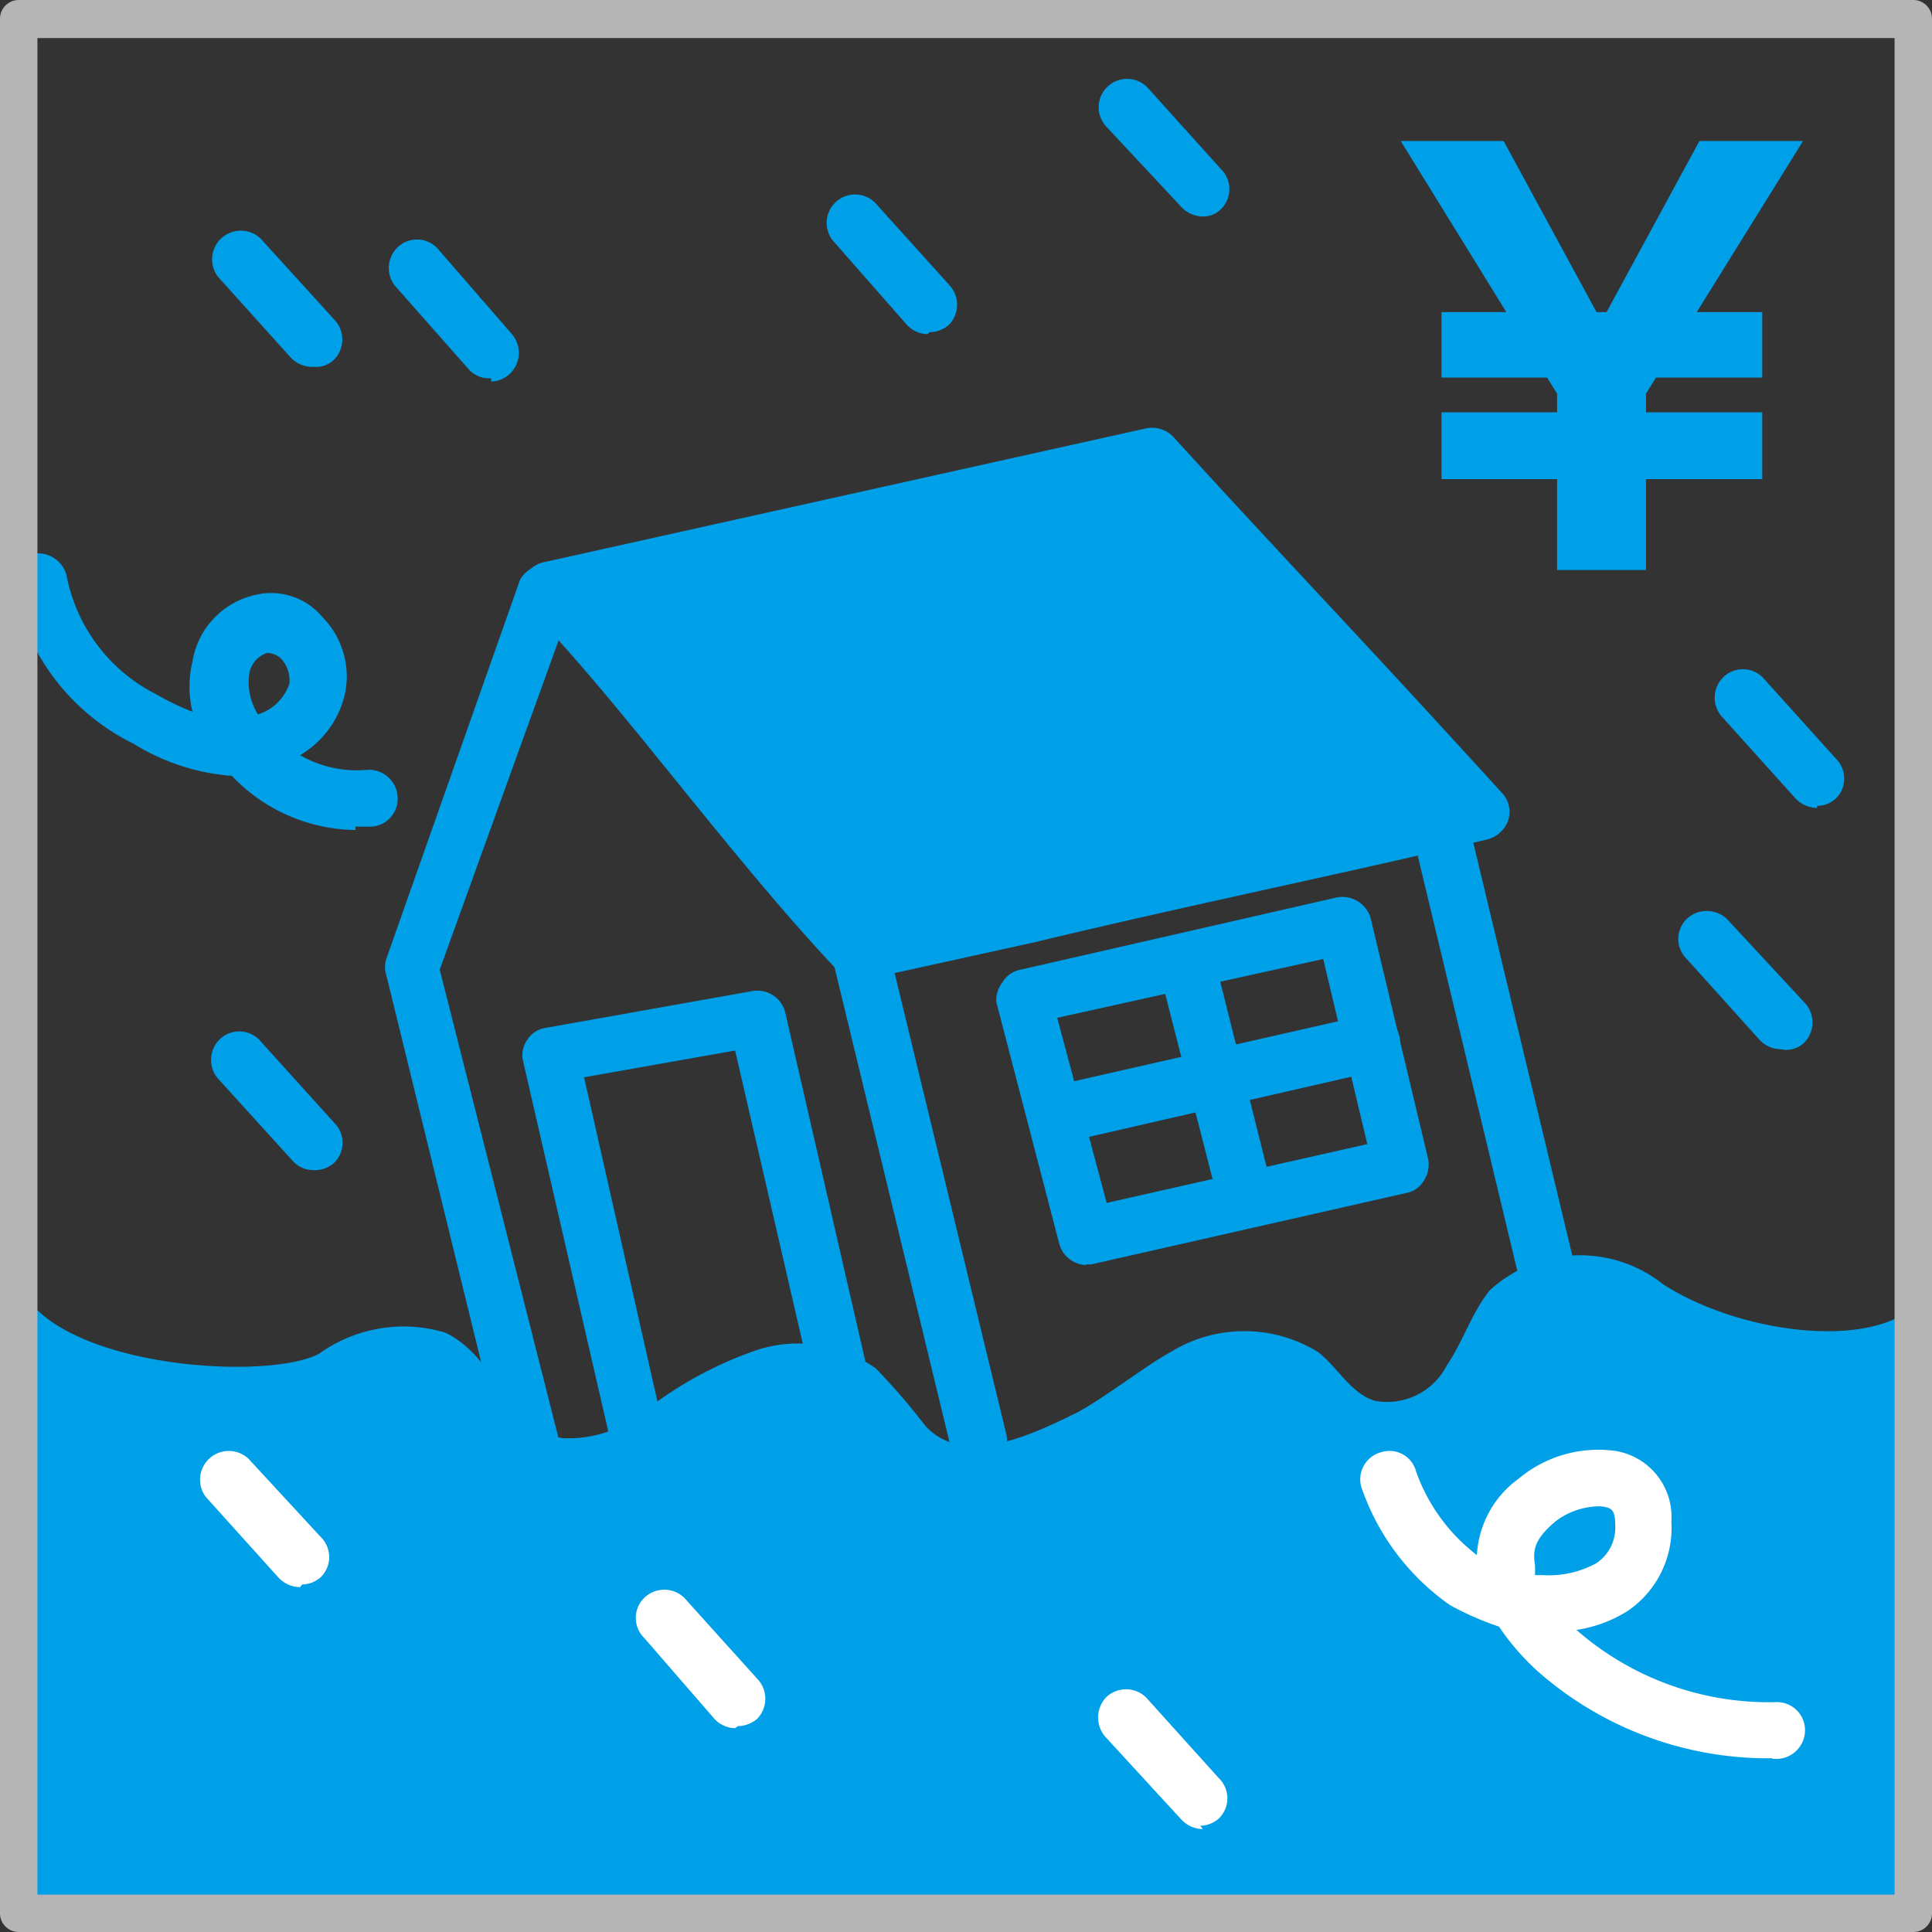
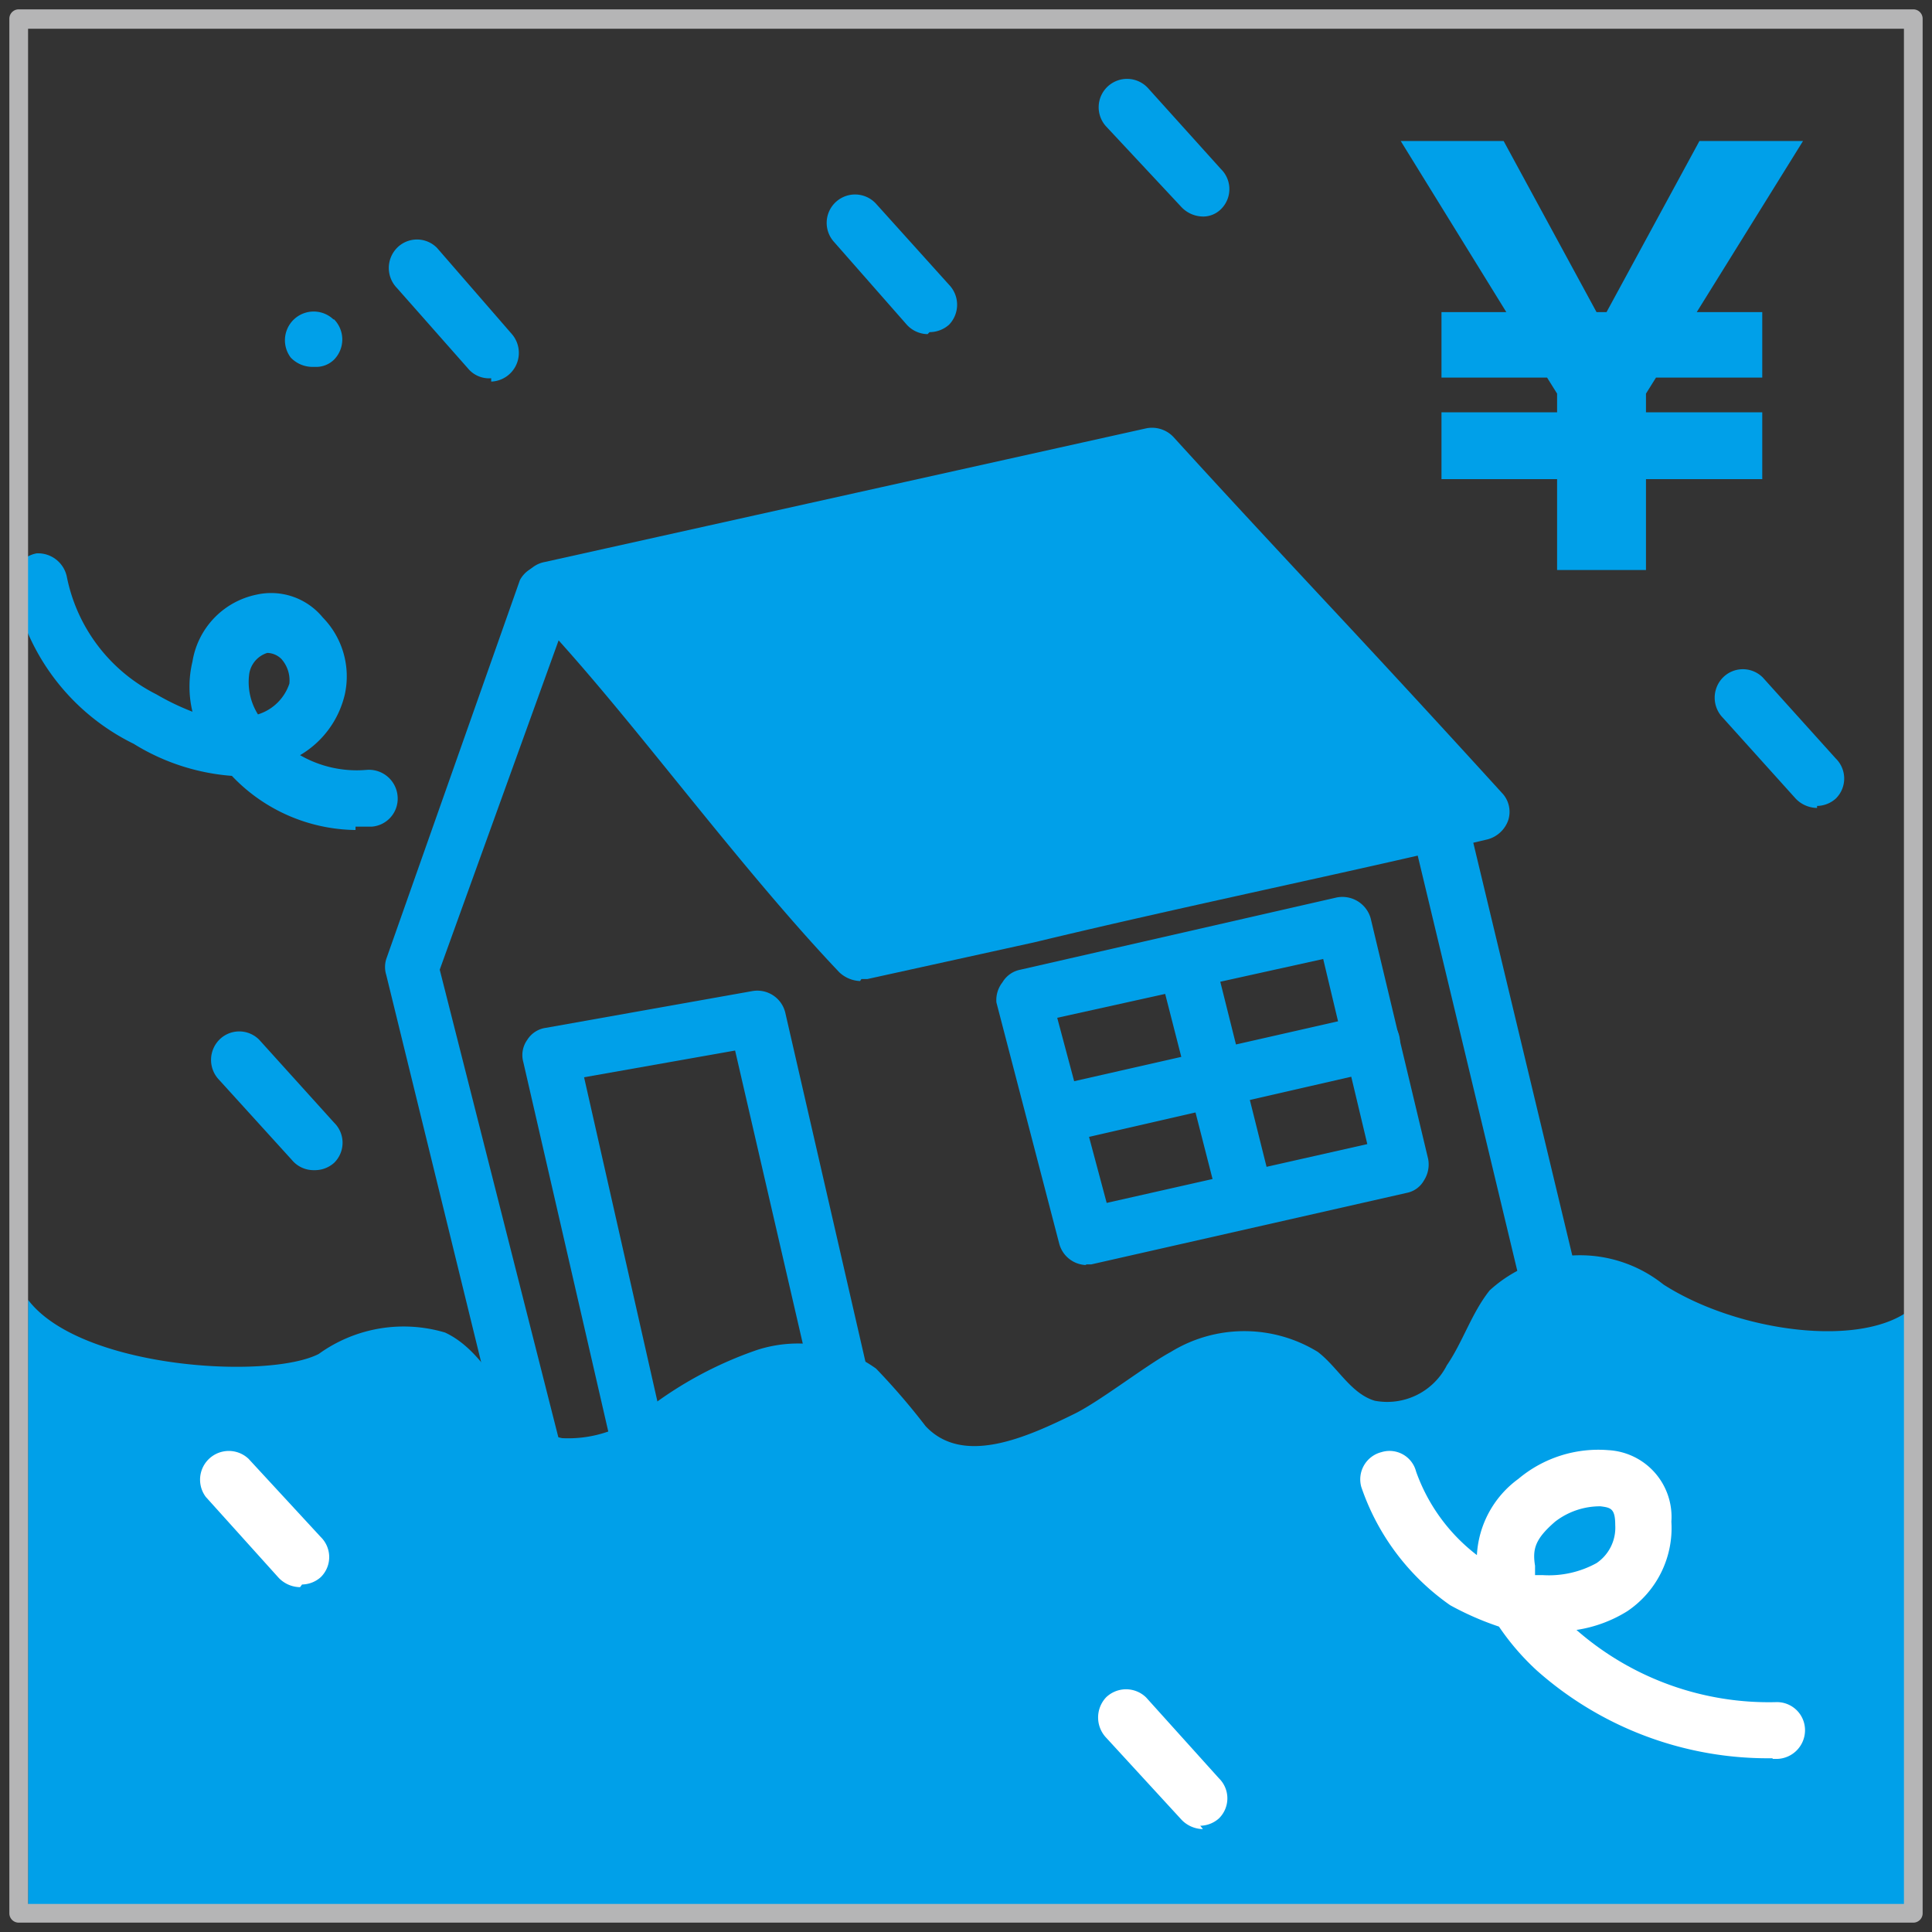
<svg xmlns="http://www.w3.org/2000/svg" viewBox="0 0 28.91 28.91">
  <rect x="0" y="0" width="28.91" height="28.91" fill="#333333" stroke="none" />
  <defs>
    <style>.cls-1{fill:#00a0e9;}.cls-2{fill:#fff;}.cls-3{fill:#b5b5b6;}.cls-4{fill:none;stroke:#b5b5b6;stroke-miterlimit:10;stroke-width:0.28px;}</style>
  </defs>
  <g id="レイヤー_2" data-name="レイヤー 2">
    <g id="レイヤー_1-2" data-name="レイヤー 1">
      <path class="cls-1" d="M17.23,6.85c1.63,1.77,3.28,3.54,4.91,5.32-3.05.72-6.21,1.4-9.27,2.09-1.52-1.6-3.11-3.84-4.63-5.43Z" />
      <path class="cls-1" d="M12.87,14.68a.48.48,0,0,1-.31-.13c-.77-.81-1.57-1.79-2.34-2.74S8.68,9.9,7.93,9.12a.42.42,0,0,1,.22-.71l9-2a.44.44,0,0,1,.41.13c.81.89,1.63,1.77,2.46,2.66s1.64,1.77,2.45,2.66a.41.41,0,0,1,.1.41.45.45,0,0,1-.31.29c-2.23.53-4.54,1-6.78,1.54l-2.5.55h-.09M9.05,9.08c.61.69,1.23,1.45,1.83,2.19S12.32,13,13,13.79l2.26-.5c2-.45,4-.9,6.06-1.37-.66-.71-1.31-1.42-2-2.12L17.08,7.32Z" />
      <path class="cls-1" d="M23.25,19.87a.44.44,0,0,1-.42-.33l-1.71-7.13a.43.43,0,0,1,.32-.51.41.41,0,0,1,.51.31l1.71,7.13a.42.42,0,0,1-.31.51l-.1,0" />
      <path class="cls-1" d="M8.06,22.54a.43.43,0,0,1-.41-.32L5.78,14.59a.4.4,0,0,1,0-.24l2-5.67a.43.43,0,0,1,.8.29l-2,5.54L8.48,22a.44.44,0,0,1-.32.52h-.1" />
-       <path class="cls-1" d="M14.64,22a.42.42,0,0,1-.41-.33l-1.77-7.31a.43.43,0,0,1,.31-.52.44.44,0,0,1,.52.32l1.77,7.31a.44.44,0,0,1-.32.52h-.1" />
      <path class="cls-1" d="M9.63,22.22a.44.44,0,0,1-.42-.33l-1.38-6a.39.39,0,0,1,.06-.33.39.39,0,0,1,.28-.18l3.09-.55a.43.43,0,0,1,.49.32l1.41,6.14a.43.43,0,0,1-.83.19L11,15.72l-2.26.4L10,21.69a.42.42,0,0,1-.32.51l-.09,0" />
      <path class="cls-1" d="M16.26,18.93a.43.43,0,0,1-.41-.32L14.91,15A.43.43,0,0,1,15,14.7a.4.4,0,0,1,.27-.19L20,13.43a.44.44,0,0,1,.51.31l.86,3.6a.44.44,0,0,1-.06.32.38.38,0,0,1-.26.19l-4.72,1.07h-.09m-.42-3.69L16.56,18l3.9-.88-.66-2.77Z" />
      <path class="cls-1" d="M18.61,18.18a.42.42,0,0,1-.41-.32l-.86-3.36a.43.43,0,0,1,.31-.52.41.41,0,0,1,.51.31L19,17.65a.43.43,0,0,1-.31.52h-.1" />
      <path class="cls-1" d="M15.86,17.09a.44.44,0,0,1-.42-.33.43.43,0,0,1,.32-.51l4.67-1.06a.42.42,0,0,1,.51.32.43.43,0,0,1-.32.51L16,17.08h-.09" />
      <path class="cls-1" d="M28.63,19.56c-.72.63-2.62.38-3.74-.34a2,2,0,0,0-2.6.09c-.27.34-.4.77-.64,1.12a1,1,0,0,1-1.08.53c-.36-.11-.55-.5-.85-.73a2.1,2.1,0,0,0-2.2,0c-.37.2-1.05.73-1.43.92-.73.36-1.68.79-2.24.19a10.15,10.15,0,0,0-.74-.86,2,2,0,0,0-1.78-.28,5.78,5.78,0,0,0-1.64.88,1.81,1.81,0,0,1-1.28.44c-.79-.16-1-1.23-1.75-1.58a2.17,2.17,0,0,0-1.89.32c-.76.39-3.57.22-4.35-.81v9.17H28.63Z" />
      <path class="cls-1" d="M5.32,12.42a2.59,2.59,0,0,1-1.85-.81A3.25,3.25,0,0,1,2,11.13,3.32,3.32,0,0,1,.2,8.77a.43.43,0,0,1,.35-.49A.44.44,0,0,1,1,8.63a2.52,2.52,0,0,0,1.34,1.76,3.73,3.73,0,0,0,.54.26,1.6,1.6,0,0,1,0-.75,1.22,1.22,0,0,1,.95-1,1,1,0,0,1,1,.34,1.26,1.26,0,0,1,.33,1.15,1.43,1.43,0,0,1-.67.91,1.7,1.7,0,0,0,1,.22.43.43,0,0,1,.46.4.42.42,0,0,1-.39.45H5.32M4,9.77H4a.39.39,0,0,0-.27.31.91.91,0,0,0,.13.61h0a.72.72,0,0,0,.47-.46.48.48,0,0,0-.12-.37A.31.31,0,0,0,4,9.77" />
      <path class="cls-2" d="M26.53,26.31A5.21,5.21,0,0,1,23,25a3.73,3.73,0,0,1-.57-.66,4.4,4.4,0,0,1-.73-.32,3.55,3.55,0,0,1-1.33-1.77.42.42,0,0,1,.3-.52.41.41,0,0,1,.52.29,2.72,2.72,0,0,0,.91,1.25h0a1.51,1.51,0,0,1,.62-1.14,1.86,1.86,0,0,1,1.35-.43,1,1,0,0,1,.94,1.07,1.5,1.5,0,0,1-.66,1.34,2,2,0,0,1-.76.28,4.37,4.37,0,0,0,3,1.08h0a.42.42,0,0,1,.42.42.43.43,0,0,1-.42.43h-.07M23,23.57h.09a1.48,1.48,0,0,0,.8-.18.64.64,0,0,0,.28-.57c0-.25-.07-.26-.22-.28a1.1,1.1,0,0,0-.68.23c-.3.26-.34.41-.3.66l0,.14" />
      <path class="cls-1" d="M7.35,5.66A.41.41,0,0,1,7,5.51L5.94,4.31a.43.43,0,0,1,0-.6.42.42,0,0,1,.6,0L7.66,5a.43.43,0,0,1-.31.71" />
      <path class="cls-1" d="M4.69,17.51a.42.42,0,0,1-.32-.15l-1.09-1.2a.43.43,0,0,1,0-.6.42.42,0,0,1,.6,0L5,16.8a.42.42,0,0,1,0,.6.43.43,0,0,1-.28.11" />
      <path class="cls-2" d="M4.49,23.75a.45.45,0,0,1-.32-.14L3.08,22.4a.43.43,0,0,1,.64-.57L4.8,23a.42.42,0,0,1,0,.6.43.43,0,0,1-.28.11" />
-       <path class="cls-1" d="M4.67,5.49a.45.45,0,0,1-.32-.14L3.26,4.14a.43.43,0,0,1,.64-.57L5,4.78a.43.43,0,0,1,0,.6.38.38,0,0,1-.28.11" />
-       <path class="cls-1" d="M26.64,15.7a.43.43,0,0,1-.31-.14l-1.09-1.21a.42.42,0,0,1,0-.6.44.44,0,0,1,.6,0L27,15a.43.43,0,0,1,0,.6.39.39,0,0,1-.29.11" />
+       <path class="cls-1" d="M4.67,5.49a.45.45,0,0,1-.32-.14a.43.43,0,0,1,.64-.57L5,4.78a.43.43,0,0,1,0,.6.38.38,0,0,1-.28.11" />
      <path class="cls-1" d="M13.88,5a.43.43,0,0,1-.31-.14L12.48,3.62a.42.42,0,0,1,.63-.57L14.2,4.26a.43.43,0,0,1,0,.6.44.44,0,0,1-.29.11" />
      <path class="cls-1" d="M27.19,12.09a.45.45,0,0,1-.32-.14l-1.09-1.21a.43.43,0,0,1,0-.6.42.42,0,0,1,.6,0l1.09,1.21a.42.42,0,0,1,0,.6.43.43,0,0,1-.28.11" />
-       <path class="cls-2" d="M11,25.86a.43.43,0,0,1-.31-.14L9.64,24.51a.42.42,0,0,1,0-.6.43.43,0,0,1,.6,0l1.09,1.21a.43.43,0,0,1,0,.6.46.46,0,0,1-.29.11" />
      <path class="cls-1" d="M18,3.24a.45.45,0,0,1-.32-.14L16.55,1.89a.42.42,0,1,1,.63-.57l1.09,1.21a.42.42,0,0,1,0,.6.38.38,0,0,1-.28.11" />
      <path class="cls-2" d="M18,27.37a.45.45,0,0,1-.32-.14L16.55,26a.44.44,0,0,1,0-.6.43.43,0,0,1,.6,0l1.09,1.21a.42.42,0,0,1,0,.6.43.43,0,0,1-.28.11" />
      <path class="cls-3" d="M28.63,28.77H.28a.14.14,0,0,1-.14-.14V.28A.14.14,0,0,1,.28.14H28.63a.14.14,0,0,1,.14.14V28.63a.14.14,0,0,1-.14.14M.42,28.49H28.49V.43H.42Z" />
-       <path class="cls-4" d="M28.63,28.77H.28a.14.14,0,0,1-.14-.14V.28A.14.14,0,0,1,.28.14H28.63a.14.14,0,0,1,.14.14V28.63A.14.14,0,0,1,28.63,28.77ZM.42,28.49H28.49V.43H.42Z" />
      <polygon class="cls-1" points="21.57 6.17 23.3 6.17 23.3 5.89 23.15 5.65 21.57 5.65 21.57 4.67 22.54 4.67 20.96 2.11 22.5 2.11 23.89 4.67 24.04 4.67 25.43 2.11 26.98 2.11 25.39 4.67 26.37 4.67 26.37 5.65 24.78 5.65 24.63 5.89 24.63 6.17 26.37 6.17 26.37 7.17 24.63 7.17 24.63 8.53 23.3 8.53 23.3 7.17 21.57 7.17 21.57 6.17" />
    </g>
  </g>
</svg>